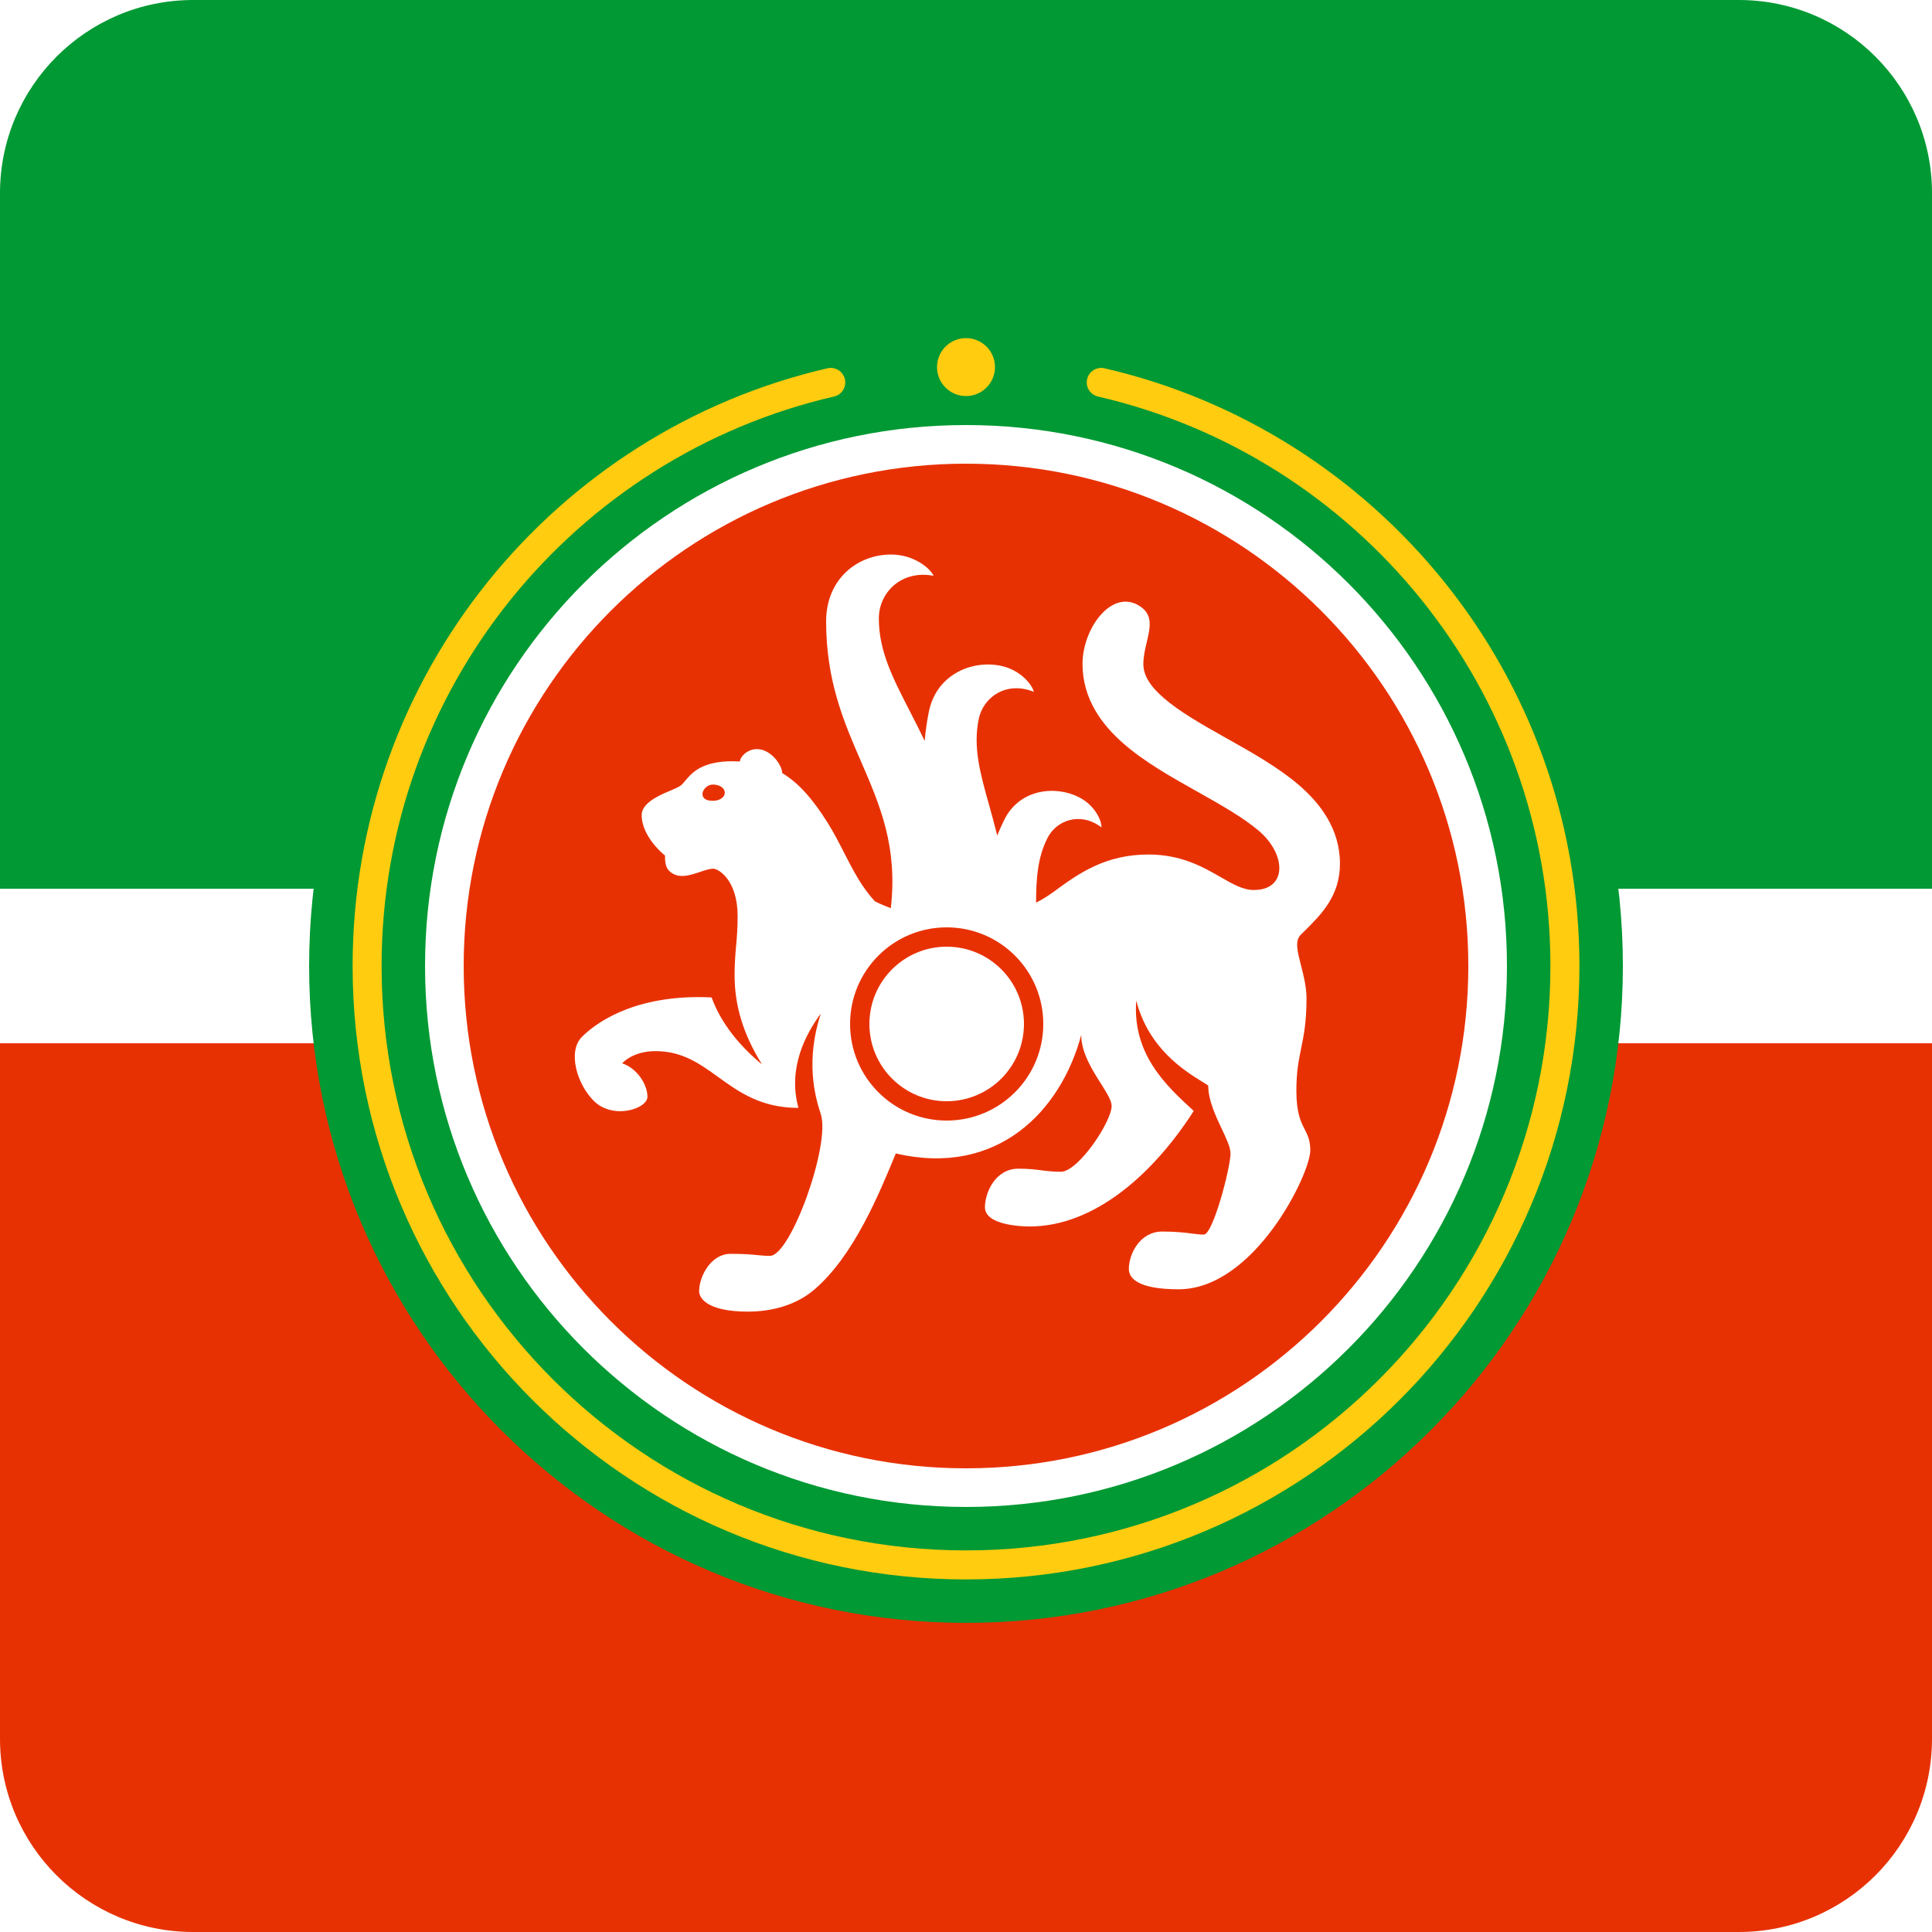
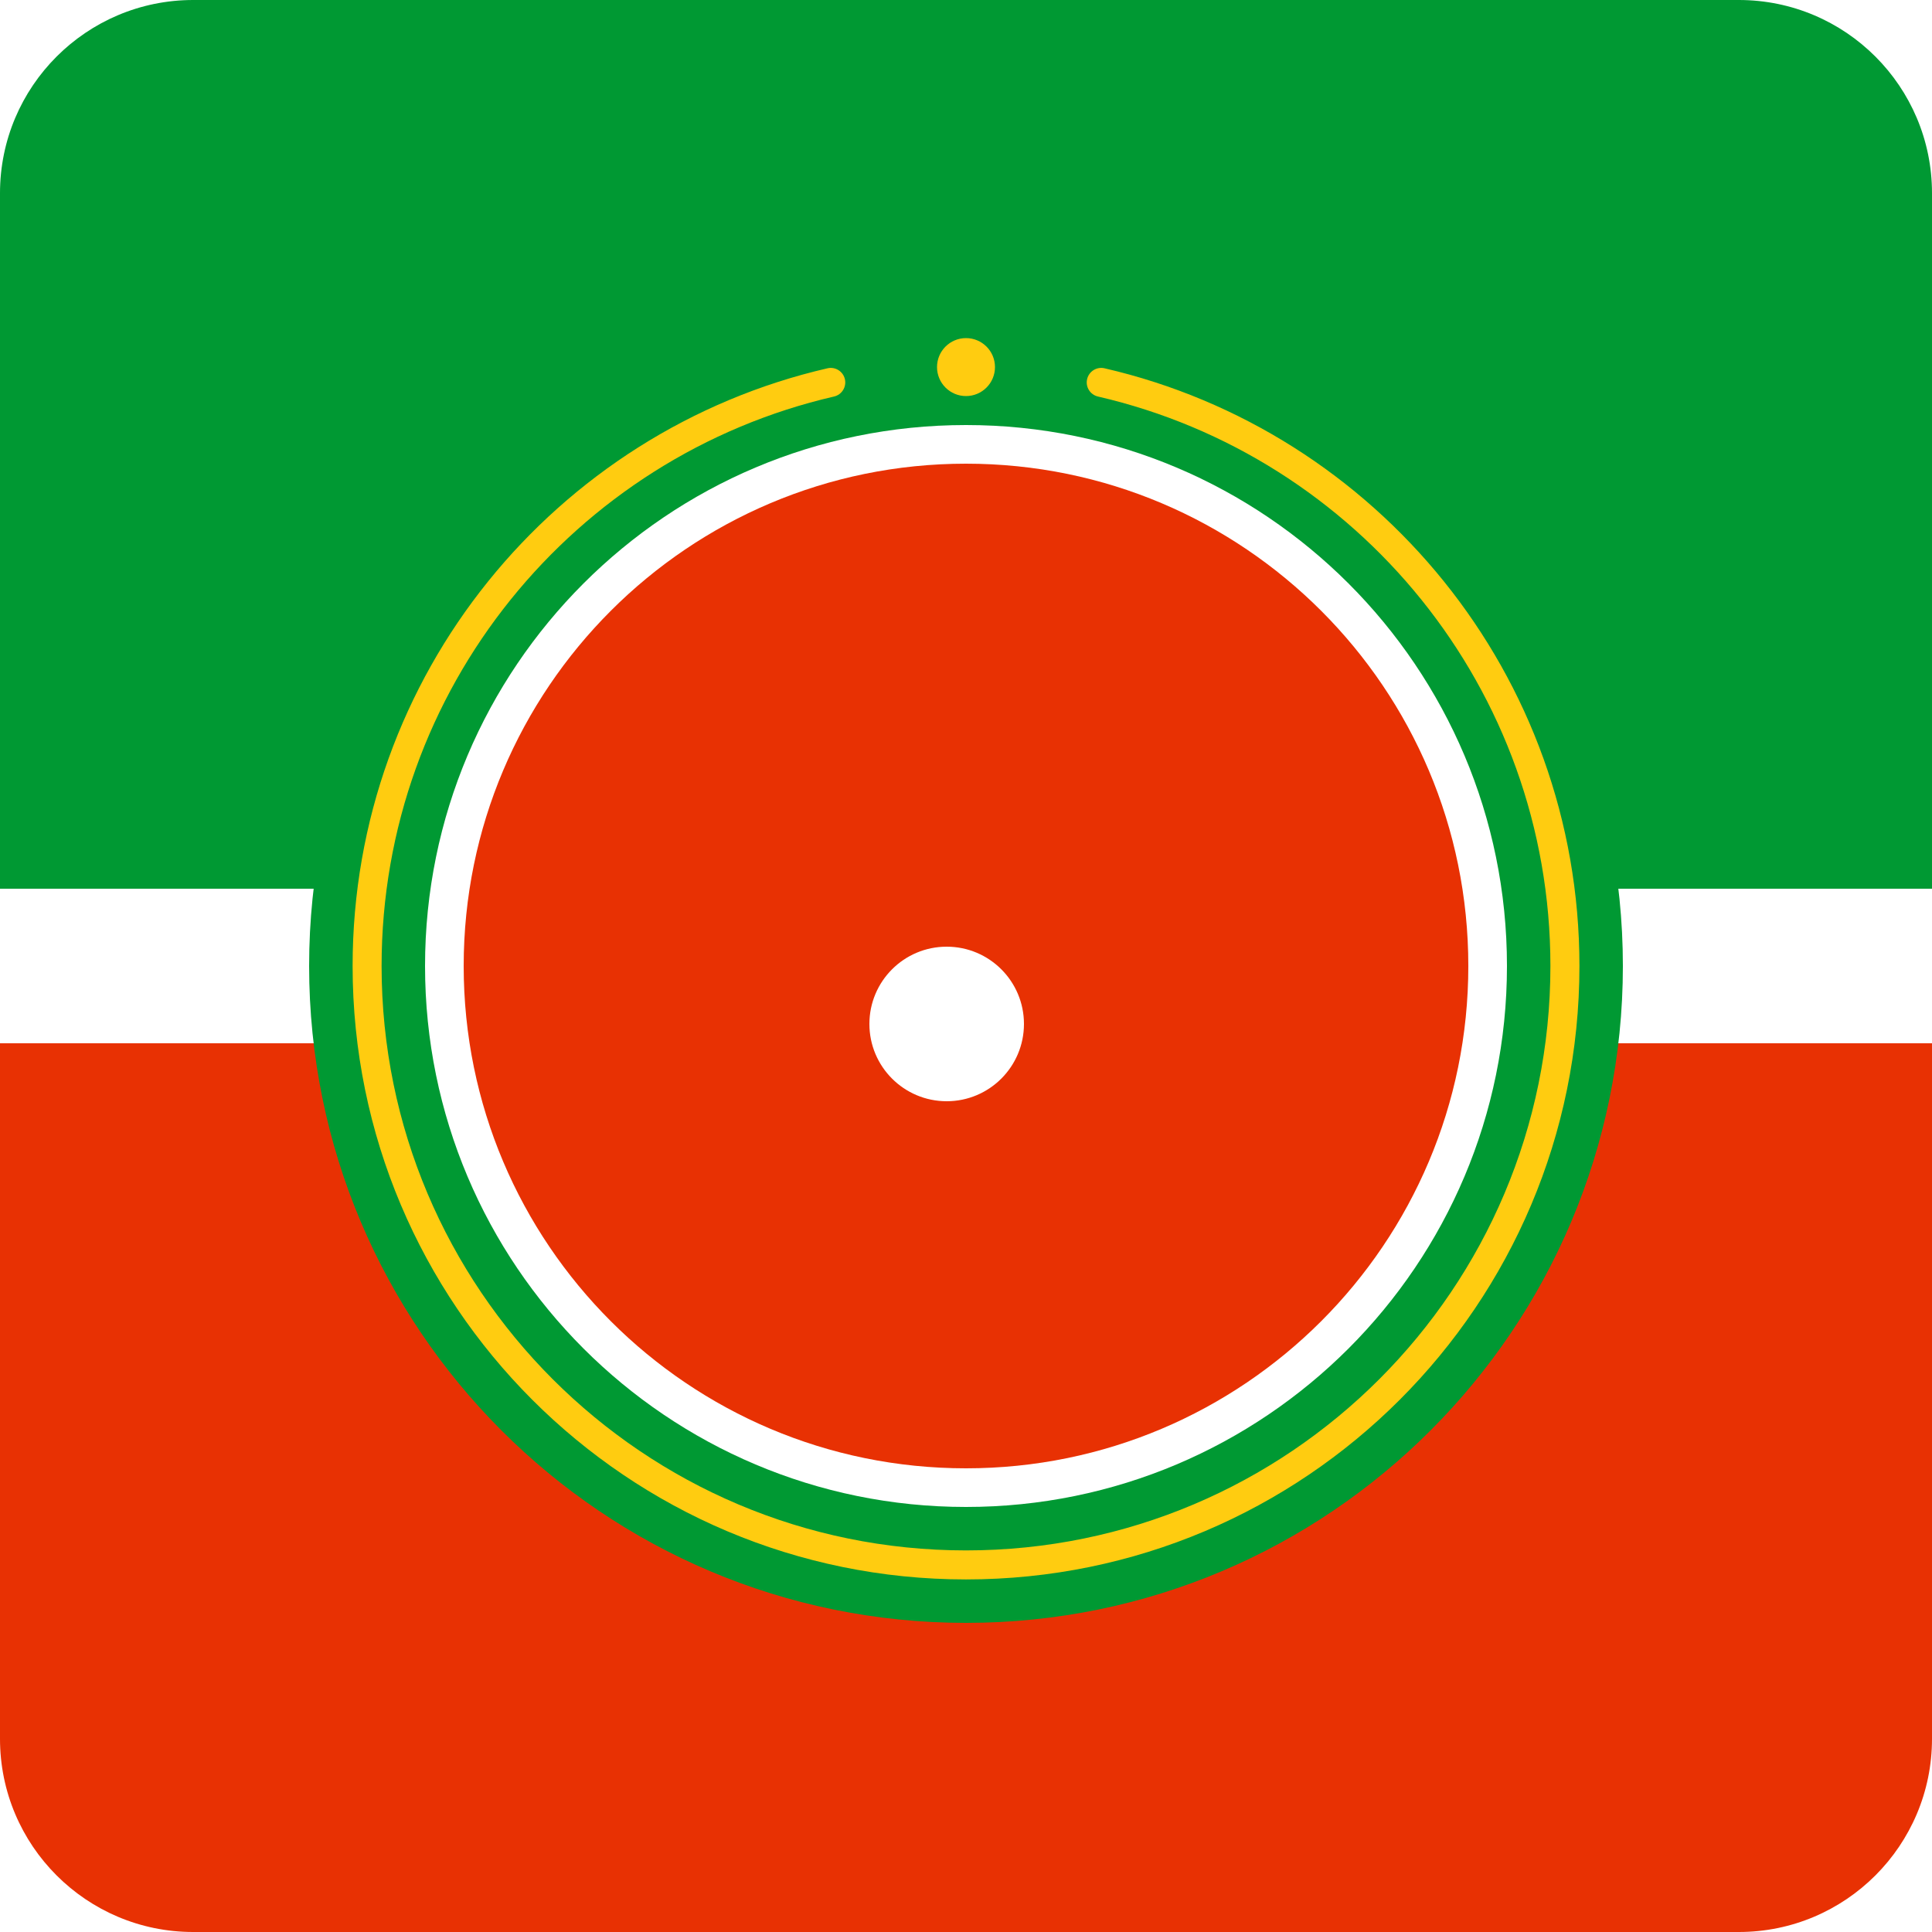
<svg xmlns="http://www.w3.org/2000/svg" version="1.1" width="45" height="45">
  <svg width="45" height="45" viewBox="0 0 45 45" fill="none">
    <g clip-path="url(#clip0_206_111)">
      <path d="M0 4.5C0 2.015 2.015 0 4.5 0H40.5C42.985 0 45 2.015 45 4.5V20.7H0V4.5Z" fill="#009933" />
      <path d="M0 24.3H45V40.5C45 42.985 42.985 45 40.5 45H4.5C2.015 45 0 42.985 0 40.5V24.3Z" fill="#E83103" />
      <path d="M45 20.7H0V24.3H45V20.7Z" fill="white" />
      <g filter="url(#filter0_d_206_111)">
        <path d="M22.5 37.8C30.95 37.8 37.8 30.95 37.8 22.5C37.8 14.05 30.95 7.2 22.5 7.2C14.05 7.2 7.2 14.05 7.2 22.5C7.2 30.95 14.05 37.8 22.5 37.8Z" fill="#009933" />
      </g>
      <path d="M22.5 35.1C29.459 35.1 35.1 29.459 35.1 22.5C35.1 15.541 29.459 9.9 22.5 9.9C15.541 9.9 9.9 15.541 9.9 22.5C9.9 29.459 15.541 35.1 22.5 35.1Z" fill="white" />
      <path d="M22.5 34.2C28.962 34.2 34.2 28.962 34.2 22.5C34.2 16.038 28.962 10.8 22.5 10.8C16.038 10.8 10.8 16.038 10.8 22.5C10.8 28.962 16.038 34.2 22.5 34.2Z" fill="#E83103" />
      <path d="M22.5 9.225C22.873 9.225 23.175 8.923 23.175 8.55C23.175 8.177 22.873 7.875 22.5 7.875C22.127 7.875 21.825 8.177 21.825 8.55C21.825 8.923 22.127 9.225 22.5 9.225Z" fill="#FFCC10" />
      <path d="M19.426 9.236C19.608 9.194 19.721 9.013 19.679 8.831C19.637 8.65 19.456 8.536 19.274 8.578C12.937 10.041 8.213 15.718 8.213 22.5C8.213 30.391 14.609 36.788 22.5 36.788C30.391 36.788 36.788 30.391 36.788 22.5C36.788 15.718 32.063 10.041 25.726 8.578C25.544 8.536 25.363 8.65 25.321 8.831C25.279 9.013 25.392 9.194 25.574 9.236C31.612 10.63 36.112 16.04 36.112 22.5C36.112 30.018 30.018 36.112 22.5 36.112C14.982 36.112 8.888 30.018 8.888 22.5C8.888 16.04 13.388 10.63 19.426 9.236Z" fill="#FFCC10" />
      <path d="M23.85 23.85C23.85 24.844 23.044 25.65 22.05 25.65C21.056 25.65 20.25 24.844 20.25 23.85C20.25 22.856 21.056 22.05 22.05 22.05C23.044 22.05 23.85 22.856 23.85 23.85Z" fill="white" />
-       <path fill-rule="evenodd" clip-rule="evenodd" d="M24.395 19.524C24.168 19.977 24.134 20.456 24.132 21.024C24.267 20.956 24.395 20.878 24.516 20.79C24.521 20.787 24.525 20.784 24.53 20.781C25.127 20.337 25.753 19.903 26.749 19.903C27.513 19.903 28.018 20.193 28.43 20.429C28.713 20.592 28.953 20.73 29.204 20.73C29.983 20.73 29.966 19.905 29.326 19.356C28.96 19.043 28.456 18.758 27.866 18.426L27.846 18.415C27.294 18.105 26.662 17.75 26.173 17.323C25.669 16.885 25.214 16.282 25.214 15.465C25.214 14.649 25.875 13.731 26.513 14.096C26.866 14.299 26.793 14.605 26.711 14.954C26.672 15.117 26.631 15.29 26.631 15.465C26.631 15.699 26.748 15.946 27.103 16.255C27.467 16.572 27.971 16.86 28.559 17.191L28.61 17.219C29.152 17.524 29.769 17.87 30.248 18.28C30.748 18.71 31.21 19.305 31.21 20.116C31.21 20.868 30.777 21.297 30.376 21.695C30.348 21.722 30.32 21.75 30.293 21.777C30.155 21.915 30.222 22.172 30.303 22.487C30.363 22.72 30.431 22.985 30.431 23.255C30.431 23.805 30.368 24.115 30.307 24.414C30.25 24.692 30.195 24.96 30.195 25.404C30.195 25.924 30.299 26.128 30.389 26.305C30.458 26.441 30.519 26.561 30.519 26.796C30.519 27.339 29.22 30.03 27.45 30.03C26.506 30.03 26.293 29.771 26.293 29.558C26.293 29.204 26.553 28.685 27.072 28.685C27.389 28.685 27.601 28.711 27.766 28.732C27.871 28.745 27.957 28.756 28.04 28.756C28.252 28.756 28.661 27.198 28.661 26.867C28.661 26.726 28.566 26.524 28.457 26.293C28.311 25.984 28.142 25.623 28.142 25.286C28.106 25.259 28.054 25.227 27.99 25.188C27.596 24.944 26.75 24.421 26.465 23.303C26.373 24.555 27.162 25.284 27.772 25.846L27.804 25.876C26.883 27.316 25.509 28.567 23.98 28.567C23.814 28.567 22.941 28.543 22.941 28.118C22.941 27.788 23.177 27.221 23.72 27.221C23.966 27.221 24.116 27.241 24.259 27.259C24.392 27.276 24.519 27.292 24.712 27.292C25.113 27.292 25.892 26.13 25.892 25.758C25.892 25.635 25.778 25.455 25.642 25.239C25.438 24.917 25.184 24.515 25.184 24.105C24.712 25.876 23.234 27.419 20.865 26.866C20.476 27.811 19.885 29.249 18.975 30.03C18.54 30.405 17.973 30.55 17.417 30.55C16.449 30.55 16.284 30.219 16.284 30.078C16.284 29.724 16.562 29.204 17.016 29.204C17.348 29.204 17.509 29.221 17.643 29.234C17.738 29.243 17.819 29.251 17.936 29.251C18.416 29.251 19.353 26.654 19.117 25.947C18.975 25.522 18.763 24.695 19.117 23.61C18.786 24.058 18.337 24.861 18.597 25.805C17.725 25.805 17.214 25.436 16.732 25.089C16.301 24.778 15.893 24.483 15.269 24.483C14.915 24.483 14.655 24.601 14.49 24.766C14.844 24.884 15.08 25.262 15.08 25.545C15.08 25.829 14.277 26.088 13.829 25.64C13.427 25.238 13.222 24.483 13.553 24.152C13.978 23.727 14.936 23.151 16.575 23.232C16.794 23.846 17.258 24.392 17.747 24.79C17.322 24.105 17.11 23.444 17.11 22.712C17.11 22.43 17.128 22.23 17.145 22.031C17.163 21.83 17.181 21.629 17.181 21.343C17.181 20.493 16.732 20.234 16.614 20.234C16.527 20.234 16.419 20.27 16.304 20.309C16.062 20.39 15.786 20.484 15.583 20.281C15.489 20.186 15.489 20.021 15.489 19.927C15.489 19.927 14.946 19.504 14.946 18.983C14.946 18.729 15.282 18.553 15.57 18.434C15.71 18.375 15.832 18.325 15.882 18.274C15.908 18.249 15.932 18.219 15.96 18.186C16.113 18.003 16.34 17.731 17.063 17.731C17.122 17.731 17.179 17.733 17.235 17.735C17.235 17.637 17.397 17.448 17.629 17.448C17.96 17.448 18.219 17.826 18.219 18.007C18.583 18.223 18.917 18.587 19.282 19.171C19.421 19.393 19.54 19.626 19.658 19.857C19.868 20.267 20.075 20.672 20.384 20.998L20.385 20.997C20.501 21.055 20.623 21.107 20.749 21.154C20.913 19.718 20.495 18.752 20.058 17.744C19.657 16.821 19.242 15.863 19.242 14.474C19.242 13.484 19.974 12.916 20.753 12.916C21.296 12.916 21.674 13.246 21.744 13.411C20.989 13.27 20.47 13.806 20.47 14.404C20.47 15.16 20.787 15.778 21.186 16.554C21.299 16.774 21.418 17.006 21.538 17.257C21.556 17.04 21.587 16.812 21.636 16.573C21.812 15.713 22.63 15.369 23.307 15.507C23.778 15.604 24.047 15.958 24.079 16.114C23.448 15.857 22.902 16.23 22.796 16.749C22.662 17.405 22.827 17.999 23.036 18.744C23.098 18.967 23.164 19.204 23.227 19.46C23.277 19.338 23.333 19.213 23.396 19.086C23.749 18.381 24.572 18.288 25.126 18.566C25.513 18.759 25.664 19.129 25.655 19.271C25.168 18.902 24.608 19.098 24.395 19.524ZM16.61 18.274C16.746 18.274 16.881 18.345 16.881 18.463C16.881 18.581 16.746 18.652 16.61 18.652C16.497 18.652 16.362 18.629 16.362 18.487C16.362 18.416 16.452 18.274 16.61 18.274ZM22.05 26.1C23.293 26.1 24.3 25.093 24.3 23.85C24.3 22.607 23.293 21.6 22.05 21.6C20.807 21.6 19.8 22.607 19.8 23.85C19.8 25.093 20.807 26.1 22.05 26.1Z" fill="white" />
    </g>
    <defs>
      <filter id="SvgjsFilter1003" x="-1.8" y="1.21593e-05" width="48.6" height="48.6" filterUnits="userSpaceOnUse" color-interpolation-filters="sRGB">
        <feFlood flood-opacity="0" result="BackgroundImageFix" />
        <feColorMatrix in="SourceAlpha" type="matrix" values="0 0 0 0 0 0 0 0 0 0 0 0 0 0 0 0 0 0 127 0" result="hardAlpha" />
        <feOffset dy="1.8" />
        <feGaussianBlur stdDeviation="4.5" />
        <feColorMatrix type="matrix" values="0 0 0 0 0 0 0 0 0 0.118 0 0 0 0 0.312 0 0 0 0.3 0" />
        <feBlend mode="normal" in2="BackgroundImageFix" result="effect1_dropShadow_206_111" />
        <feBlend mode="normal" in="SourceGraphic" in2="effect1_dropShadow_206_111" result="shape" />
      </filter>
      <clipPath id="SvgjsClipPath1002">
        <rect width="45" height="45" fill="white" />
      </clipPath>
    </defs>
  </svg>
  <style>@media (prefers-color-scheme: light) { :root { filter: none; } }
@media (prefers-color-scheme: dark) { :root { filter: none; } }
</style>
</svg>